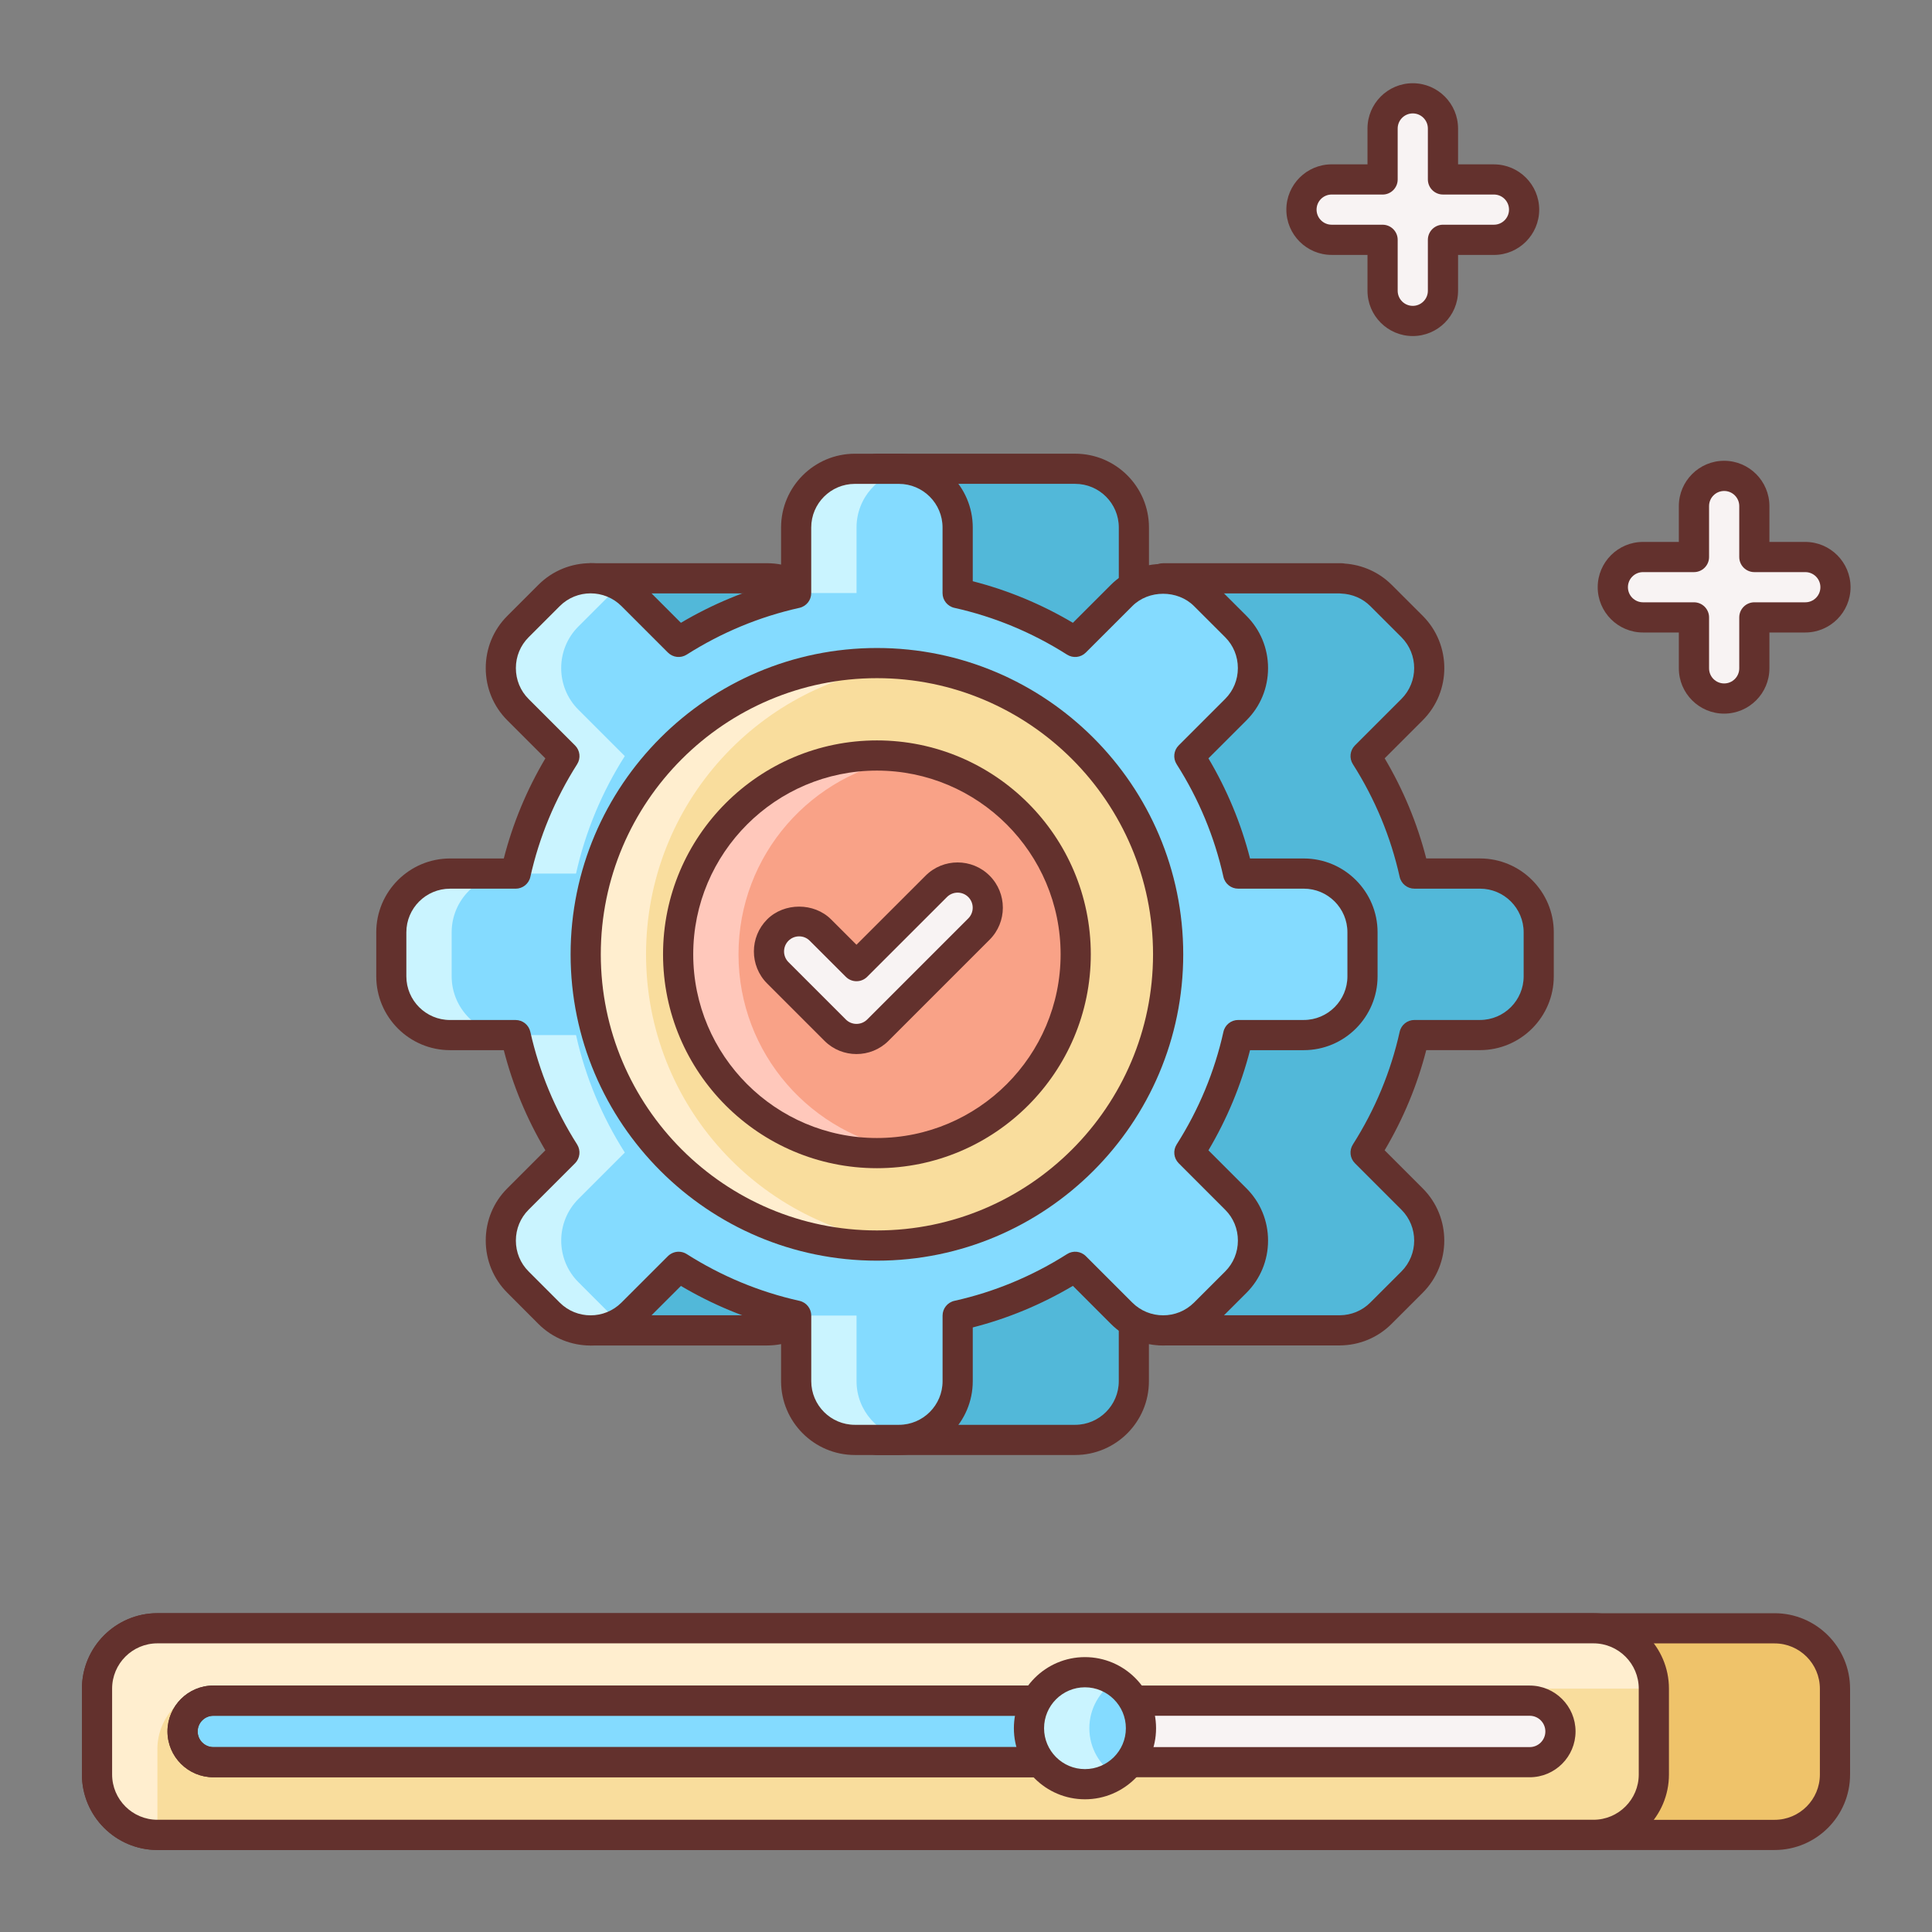
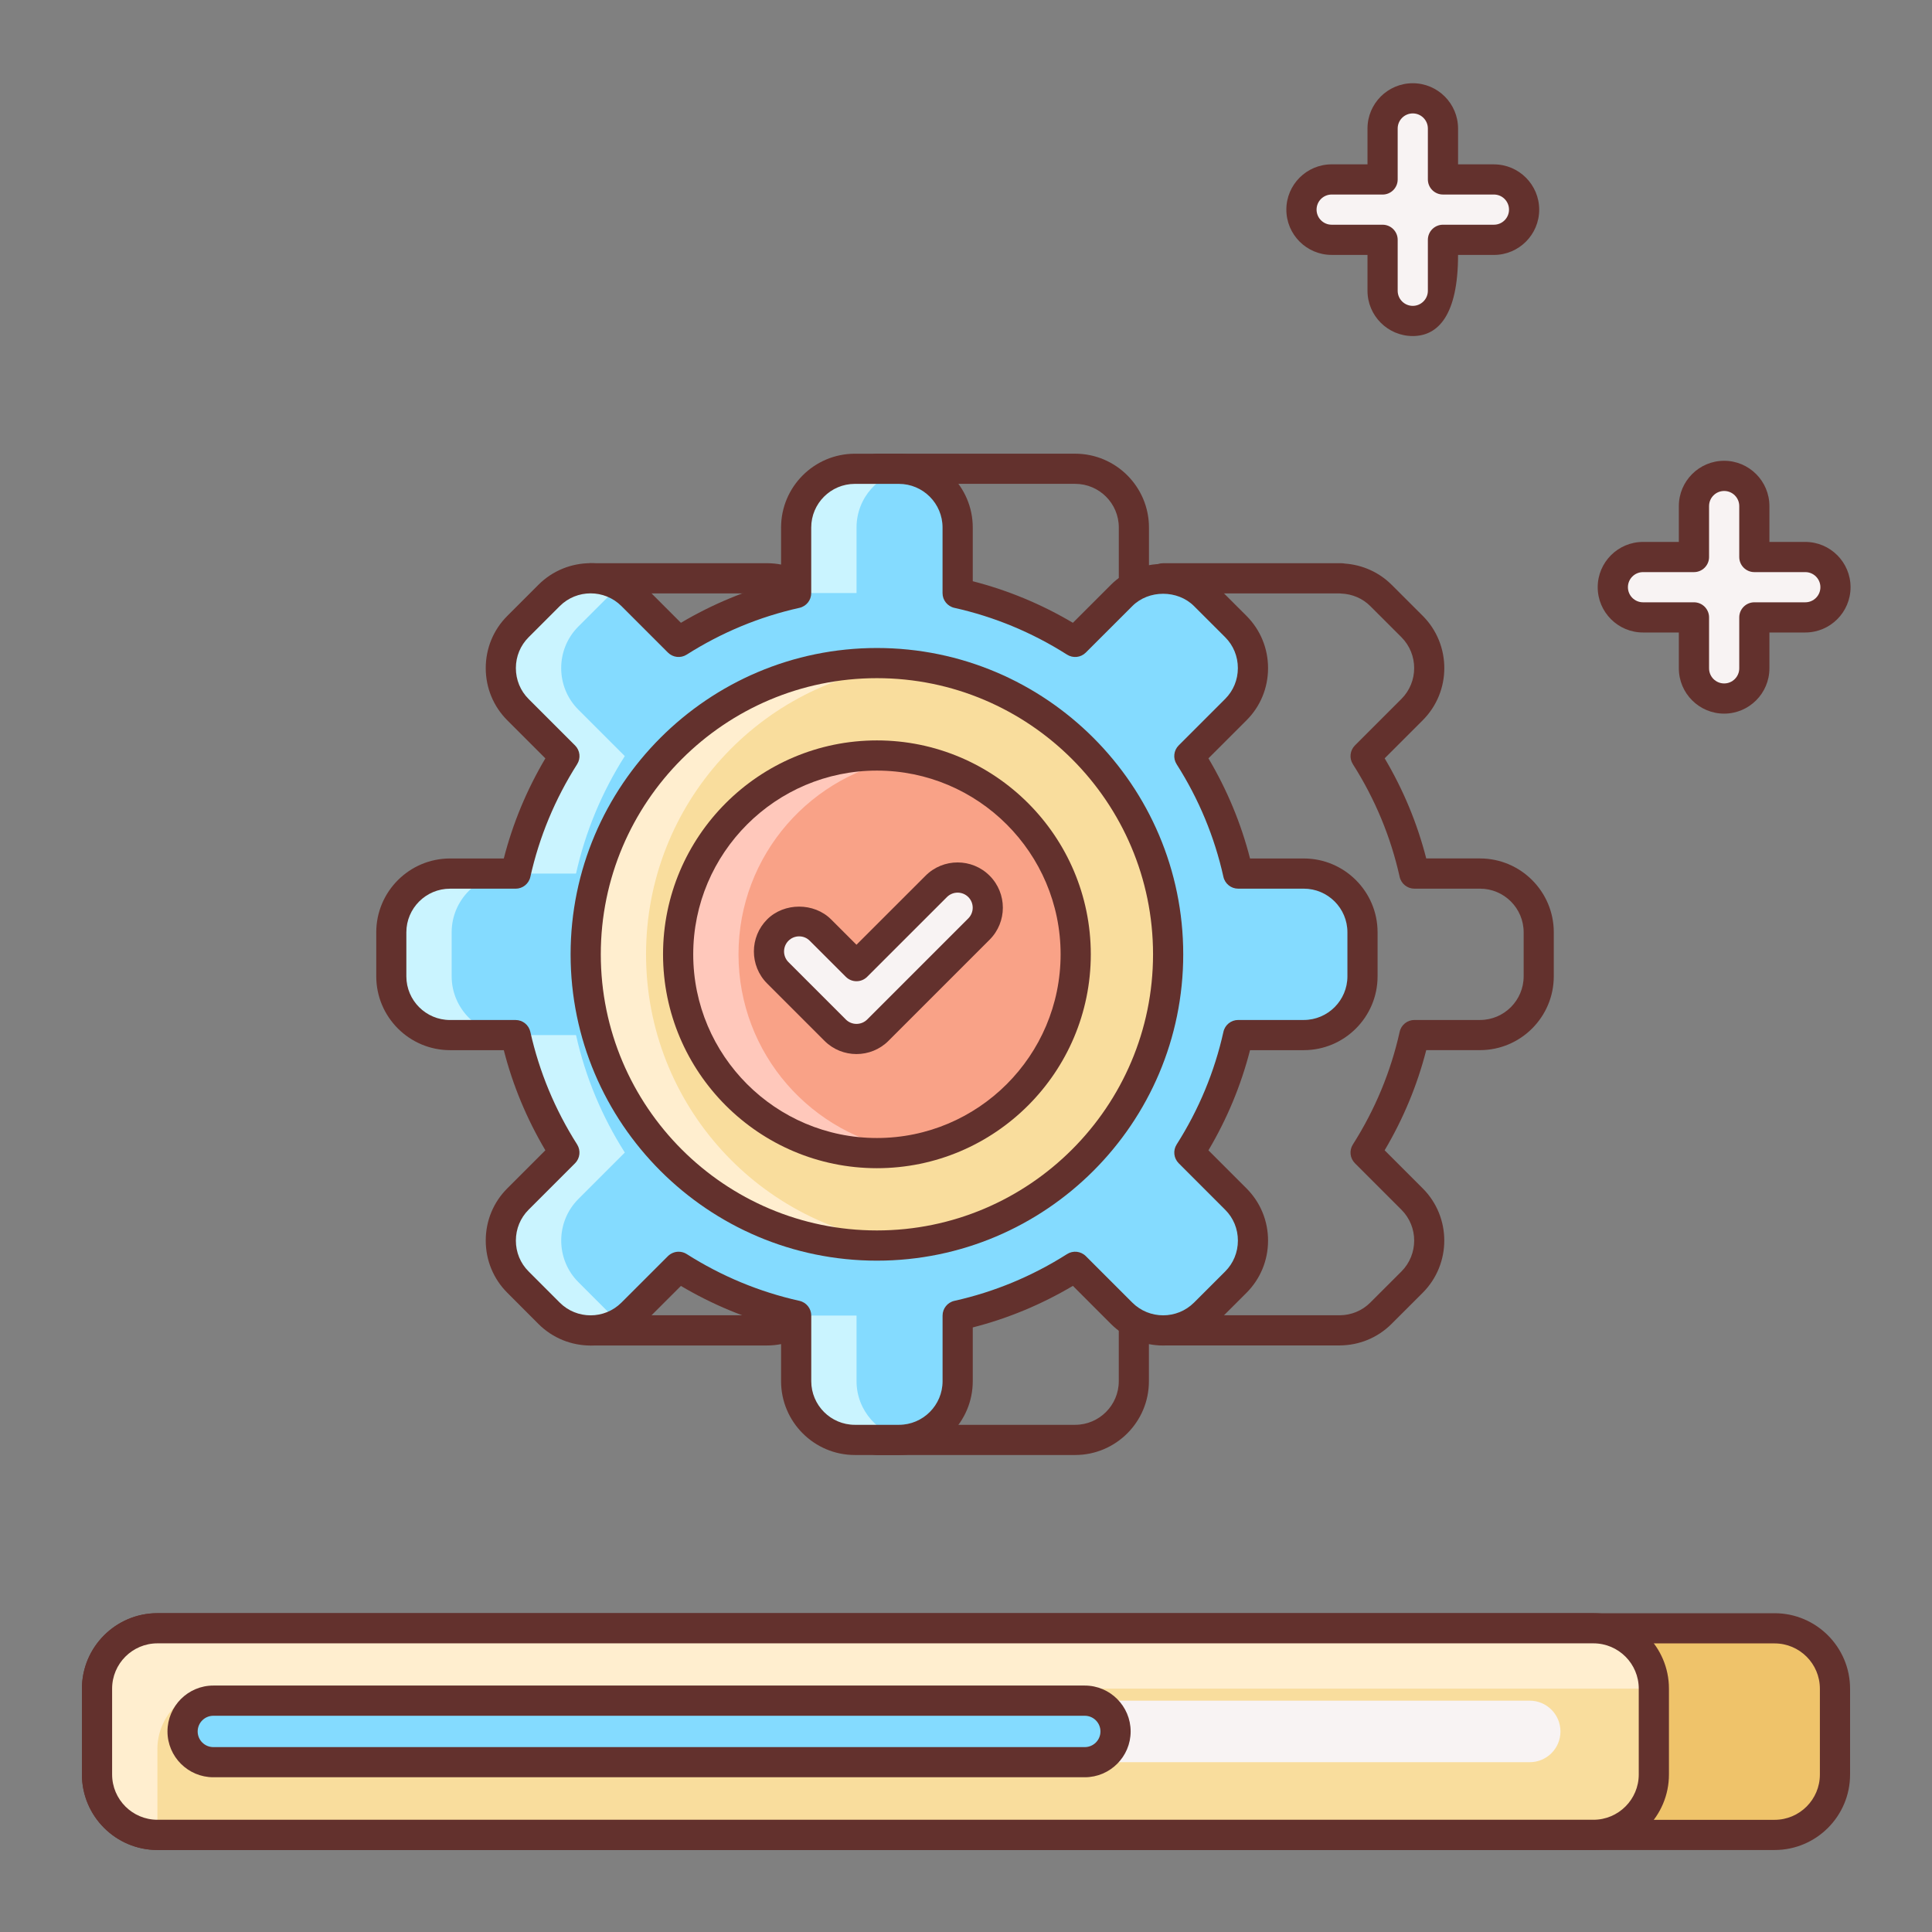
<svg xmlns="http://www.w3.org/2000/svg" version="1.1" id="Layer_1" x="0px" y="0px" viewBox="0 0 64 64" enable-background="new 0 0 64 64" xml:space="preserve">
  <rect x="0" y="0" width="64" height="64" fill="#808080" stroke="none" />
  <g>
    <path fill="#EFC36A" d="M58.787,53.94c1.1,0,2,0.898,2,2v2.844c0,1.1-0.9,2-2,2H5.214c-1.1,0-2-0.9-2-2V55.94c0-1.102,0.9-2,2-2   H58.787z" />
    <path fill="#63312D" d="M58.787,61.284H5.214c-1.378,0-2.5-1.122-2.5-2.5V55.94c0-1.378,1.122-2.5,2.5-2.5h53.572   c1.378,0,2.5,1.122,2.5,2.5v2.844C61.287,60.163,60.165,61.284,58.787,61.284z M5.214,54.44c-0.827,0-1.5,0.673-1.5,1.5v2.844   c0,0.827,0.673,1.5,1.5,1.5h53.572c0.827,0,1.5-0.673,1.5-1.5V55.94c0-0.827-0.673-1.5-1.5-1.5H5.214z" />
    <path fill="#F9DD9D" d="M52.787,53.938c1.1,0,2,0.9,2,2v2.844c0,1.102-0.9,2-2,2H5.214c-1.1,0-2-0.898-2-2v-2.844c0-1.1,0.9-2,2-2   H52.787z" />
    <path fill="#FFEECF" d="M7.214,55.938h47.572c0-1.1-0.9-2-2-2H5.214c-1.1,0-2,0.9-2,2v2.844c0,1.102,0.9,2,2,2v-2.844   C5.214,56.839,6.115,55.938,7.214,55.938z" />
    <path fill="#63312D" d="M52.787,61.282H5.214c-1.378,0-2.5-1.122-2.5-2.5v-2.844c0-1.378,1.122-2.5,2.5-2.5h47.572   c1.378,0,2.5,1.122,2.5,2.5v2.844C55.287,60.161,54.165,61.282,52.787,61.282z M5.214,54.438c-0.827,0-1.5,0.673-1.5,1.5v2.844   c0,0.827,0.673,1.5,1.5,1.5h47.572c0.827,0,1.5-0.673,1.5-1.5v-2.844c0-0.827-0.673-1.5-1.5-1.5H5.214z" />
    <path fill="#F8F3F3" d="M50.673,56.337H7.067c-0.563,0-1.019,0.457-1.019,1.02s0.456,1.018,1.019,1.018h43.606   c0.563,0,1.019-0.455,1.019-1.018S51.236,56.337,50.673,56.337z" />
    <path fill="#84DBFF" d="M35.935,56.337H7.067c-0.563,0-1.019,0.457-1.019,1.02s0.456,1.018,1.019,1.018h28.868   c0.563,0,1.019-0.455,1.019-1.018S36.498,56.337,35.935,56.337z" />
    <path fill="#63312D" d="M35.935,58.874H7.067c-0.837,0-1.519-0.681-1.519-1.518c0-0.838,0.681-1.52,1.519-1.52h28.868   c0.837,0,1.519,0.682,1.519,1.52C37.454,58.193,36.772,58.874,35.935,58.874z M7.067,56.837c-0.286,0-0.519,0.233-0.519,0.52   c0,0.285,0.232,0.518,0.519,0.518h28.868c0.286,0,0.519-0.232,0.519-0.518c0-0.287-0.232-0.52-0.519-0.52H7.067z" />
-     <path fill="#63312D" d="M50.673,58.874H7.067c-0.837,0-1.519-0.681-1.519-1.518c0-0.838,0.681-1.52,1.519-1.52h43.606   c0.837,0,1.519,0.682,1.519,1.52C52.192,58.193,51.511,58.874,50.673,58.874z M7.067,56.837c-0.286,0-0.519,0.233-0.519,0.52   c0,0.285,0.232,0.518,0.519,0.518h43.606c0.286,0,0.519-0.232,0.519-0.518c0-0.287-0.232-0.52-0.519-0.52H7.067z" />
-     <path fill="#52B8D9" d="M49.026,28.938h-2.174c-0.313-1.404-0.867-2.715-1.616-3.892l1.54-1.54c0.756-0.756,0.756-1.994,0-2.752   l-1.032-1.031c-0.36-0.36-0.828-0.543-1.302-0.561v-0.006h-5.914v0.75c-0.317-0.098-0.639-0.188-0.968-0.26v-2.174   c0-1.07-0.875-1.945-1.946-1.945h-6.566v5.313c-0.248,0.135-0.494,0.271-0.73,0.422l-1.54-1.539   c-0.38-0.381-0.883-0.568-1.384-0.566h-5.822L19.558,44.07h5.835c0.502,0.002,1.004-0.186,1.385-0.566l1.54-1.539   c0.237,0.15,0.483,0.287,0.73,0.422v5.313h6.566c1.07,0,1.946-0.877,1.946-1.945V43.58c0.323-0.072,0.64-0.158,0.953-0.256v0.746   h5.868c0.494-0.004,0.988-0.191,1.363-0.566l1.032-1.031c0.757-0.758,0.757-1.996,0-2.752l-1.54-1.54   c0.748-1.178,1.303-2.487,1.616-3.893h2.173c1.07,0,1.946-0.876,1.946-1.946v-1.459C50.972,29.813,50.097,28.938,49.026,28.938z" />
    <path fill="#63312D" d="M35.615,48.199h-6.566c-0.276,0-0.5-0.224-0.5-0.5v-5.017c-0.051-0.029-0.103-0.058-0.154-0.087   l-1.263,1.263c-0.46,0.46-1.074,0.713-1.731,0.713c-0.003,0-0.006,0-0.01,0h-5.833c-0.133,0-0.26-0.053-0.354-0.146   s-0.146-0.221-0.146-0.354l0.015-24.914c0-0.276,0.224-0.5,0.5-0.5h5.822c0.003,0,0.007,0,0.01,0c0.654,0,1.268,0.253,1.728,0.713   l1.263,1.263c0.051-0.03,0.102-0.059,0.153-0.087v-5.017c0-0.276,0.224-0.5,0.5-0.5h6.566c1.349,0,2.446,1.097,2.446,2.445v1.507   c0.071-0.189,0.254-0.323,0.468-0.323h5.914c0.036,0,0.07,0.004,0.104,0.011c0.591,0.042,1.139,0.29,1.552,0.702L47.13,20.4   c0.953,0.955,0.953,2.507,0,3.459l-1.261,1.261c0.617,1.041,1.079,2.153,1.377,3.317h1.779c1.349,0,2.446,1.097,2.446,2.445v1.459   c0,1.349-1.097,2.446-2.446,2.446h-1.779c-0.298,1.164-0.761,2.276-1.378,3.318l1.261,1.261c0.953,0.953,0.953,2.504,0,3.459   l-1.032,1.031c-0.455,0.455-1.063,0.708-1.713,0.713h-5.872c-0.2,0-0.373-0.118-0.453-0.287v1.471   C38.061,47.102,36.964,48.199,35.615,48.199z M29.549,47.199h6.066c0.797,0,1.446-0.648,1.446-1.445V43.58   c0-0.234,0.163-0.437,0.391-0.488c0.31-0.069,0.613-0.152,0.913-0.245c0.152-0.048,0.318-0.02,0.445,0.074   c0.128,0.094,0.204,0.244,0.204,0.403v0.246h5.368c0.382-0.003,0.742-0.152,1.01-0.42l1.032-1.031c0.563-0.564,0.564-1.482,0-2.045   l-1.54-1.54c-0.166-0.166-0.194-0.424-0.068-0.622c0.734-1.155,1.256-2.411,1.55-3.733c0.051-0.229,0.254-0.391,0.488-0.391h2.173   c0.797,0,1.446-0.649,1.446-1.446v-1.459c0-0.797-0.648-1.445-1.446-1.445h-2.174c-0.234,0-0.437-0.163-0.488-0.392   c-0.294-1.322-0.815-2.578-1.549-3.731c-0.126-0.198-0.097-0.457,0.068-0.622l1.54-1.54c0.563-0.563,0.563-1.48,0-2.045   l-1.032-1.031c-0.253-0.253-0.597-0.401-0.967-0.415c-0.02,0-0.039-0.002-0.058-0.005h-5.337v0.25c0,0.159-0.075,0.308-0.203,0.402   c-0.128,0.094-0.292,0.121-0.444,0.076c-0.305-0.094-0.613-0.18-0.928-0.25c-0.229-0.05-0.393-0.253-0.393-0.488v-2.174   c0-0.797-0.648-1.445-1.446-1.445h-6.066v4.813c0,0.183-0.1,0.352-0.261,0.439c-0.238,0.129-0.474,0.261-0.702,0.405   c-0.197,0.126-0.456,0.098-0.622-0.068l-1.54-1.539c-0.272-0.272-0.663-0.437-1.028-0.42h-5.324L20.059,43.57h5.334   c0.002,0,0.004,0,0.006,0c0.392,0,0.755-0.149,1.026-0.42l1.54-1.539c0.166-0.167,0.425-0.195,0.622-0.068   c0.228,0.144,0.464,0.275,0.702,0.405c0.161,0.087,0.261,0.256,0.261,0.439V47.199z" />
-     <path fill="#84DBFF" d="M37.796,57.25c0,1.024-0.832,1.854-1.856,1.854c-1.022,0-1.854-0.829-1.854-1.854   c0-1.025,0.832-1.856,1.854-1.856C36.964,55.394,37.796,56.225,37.796,57.25z" />
-     <path fill="#CAF4FF" d="M36.086,57.25c0-0.655,0.342-1.229,0.855-1.56c-0.29-0.186-0.632-0.297-1.001-0.297   c-1.022,0-1.854,0.832-1.854,1.856c0,1.024,0.832,1.854,1.854,1.854c0.369,0,0.711-0.11,1.001-0.297   C36.428,58.478,36.086,57.905,36.086,57.25z" />
-     <path fill="#63312D" d="M35.94,59.604c-1.298,0-2.354-1.056-2.354-2.354c0-1.299,1.056-2.356,2.354-2.356   c1.299,0,2.356,1.057,2.356,2.356C38.296,58.548,37.239,59.604,35.94,59.604z M35.94,55.894c-0.747,0-1.354,0.608-1.354,1.356   c0,0.746,0.607,1.354,1.354,1.354c0.748,0,1.356-0.607,1.356-1.354C37.296,56.502,36.688,55.894,35.94,55.894z" />
    <path fill="#84DBFF" d="M43.189,28.938h-2.174c-0.313-1.404-0.867-2.715-1.616-3.892l1.54-1.54c0.757-0.756,0.757-1.994,0-2.752   l-1.032-1.031c-0.757-0.758-1.995-0.758-2.751,0l-1.54,1.539c-1.178-0.748-2.488-1.303-3.892-1.615v-2.174   c0-1.07-0.875-1.945-1.946-1.945h-1.459c-1.07,0-1.945,0.875-1.945,1.945v2.174c-1.404,0.313-2.715,0.867-3.893,1.615l-1.539-1.539   c-0.757-0.756-1.995-0.756-2.752,0l-1.033,1.033c-0.756,0.756-0.756,1.994,0,2.751l1.54,1.54c-0.748,1.177-1.303,2.486-1.615,3.891   h-2.174c-1.07,0-1.946,0.875-1.946,1.945v1.459c0,1.07,0.875,1.946,1.946,1.946h2.173c0.313,1.404,0.868,2.714,1.616,3.892   l-1.54,1.54c-0.756,0.757-0.756,1.995,0,2.751l1.032,1.033c0.757,0.756,1.995,0.756,2.752,0l1.539-1.539   c1.178,0.748,2.488,1.303,3.893,1.615v2.174c0,1.068,0.875,1.945,1.945,1.945h1.459c1.07,0,1.946-0.877,1.946-1.945V43.58   c1.404-0.313,2.714-0.867,3.892-1.615l1.539,1.539c0.757,0.756,1.995,0.756,2.752,0l1.032-1.031c0.757-0.758,0.757-1.996,0-2.752   l-1.54-1.54c0.749-1.178,1.304-2.487,1.617-3.893h2.173c1.07,0,1.946-0.876,1.946-1.946v-1.459   C45.135,29.813,44.26,28.938,43.189,28.938z" />
    <path fill="#CAF4FF" d="M28.374,19.646v-2.174c0-0.979,0.733-1.785,1.675-1.918c-0.089-0.014-0.178-0.027-0.271-0.027h-1.459   c-1.07,0-1.945,0.875-1.945,1.945v2.174H28.374z" />
    <path fill="#CAF4FF" d="M18.697,25.047c-0.748,1.177-1.303,2.486-1.615,3.891h2c0.313-1.404,0.867-2.714,1.615-3.891l-1.54-1.54   c-0.756-0.757-0.756-1.995,0-2.751l1.033-1.033c0.114-0.114,0.243-0.205,0.376-0.285c-0.748-0.447-1.733-0.358-2.376,0.285   l-1.033,1.033c-0.756,0.756-0.756,1.994,0,2.751L18.697,25.047z" />
    <path fill="#CAF4FF" d="M28.374,45.754V43.58h-2v2.174c0,1.068,0.875,1.945,1.945,1.945h1.459c0.093,0,0.181-0.016,0.271-0.027   C29.106,47.537,28.374,46.73,28.374,45.754z" />
    <path fill="#CAF4FF" d="M20.19,43.504l-1.032-1.033c-0.756-0.756-0.756-1.994,0-2.751l1.54-1.54   c-0.748-1.178-1.303-2.487-1.616-3.892h-2c0.313,1.404,0.868,2.714,1.616,3.892l-1.54,1.54c-0.756,0.757-0.756,1.995,0,2.751   l1.032,1.033c0.642,0.643,1.628,0.732,2.375,0.285C20.433,43.709,20.305,43.617,20.19,43.504z" />
    <path fill="#CAF4FF" d="M14.962,32.342v-1.459c0-1.07,0.875-1.945,1.946-1.945h-2c-1.07,0-1.946,0.875-1.946,1.945v1.459   c0,1.07,0.875,1.946,1.946,1.946h2C15.838,34.288,14.962,33.412,14.962,32.342z" />
    <path fill="#63312D" d="M29.778,48.199h-1.459c-1.348,0-2.445-1.097-2.445-2.445v-1.779c-1.164-0.298-2.276-0.76-3.318-1.377   l-1.261,1.26c-0.952,0.952-2.503,0.954-3.458,0l-1.032-1.034c-0.46-0.46-0.714-1.074-0.714-1.729s0.253-1.269,0.714-1.729   l1.261-1.261c-0.617-1.042-1.08-2.154-1.377-3.317h-1.779c-1.349,0-2.446-1.097-2.446-2.446v-1.459   c0-1.348,1.097-2.445,2.446-2.445h1.779c0.298-1.163,0.76-2.275,1.377-3.316l-1.261-1.261c-0.46-0.46-0.714-1.075-0.714-1.729   s0.253-1.269,0.714-1.729l1.033-1.033c0.953-0.951,2.504-0.953,3.458,0l1.26,1.261c1.042-0.617,2.155-1.079,3.318-1.377v-1.779   c0-1.348,1.097-2.445,2.445-2.445h1.459c1.349,0,2.446,1.097,2.446,2.445v1.779c1.163,0.298,2.276,0.76,3.317,1.377l1.261-1.26   c0.92-0.922,2.537-0.922,3.458,0l1.032,1.031c0.46,0.461,0.714,1.076,0.714,1.73c0,0.655-0.253,1.269-0.714,1.729l-1.261,1.26   c0.617,1.041,1.08,2.153,1.378,3.317h1.779c1.349,0,2.446,1.097,2.446,2.445v1.459c0,1.349-1.097,2.446-2.446,2.446h-1.779   c-0.298,1.164-0.761,2.277-1.378,3.318l1.261,1.261c0.46,0.46,0.714,1.074,0.714,1.729c0,0.654-0.254,1.269-0.714,1.73   l-1.032,1.031c-0.954,0.953-2.505,0.953-3.459,0l-1.26-1.261c-1.042,0.617-2.154,1.08-3.317,1.377v1.779   C32.224,47.102,31.127,48.199,29.778,48.199z M22.481,41.465c0.093,0,0.186,0.025,0.268,0.078c1.155,0.734,2.412,1.255,3.733,1.549   c0.229,0.051,0.392,0.254,0.392,0.488v2.174c0,0.797,0.648,1.445,1.445,1.445h1.459c0.797,0,1.446-0.648,1.446-1.445V43.58   c0-0.234,0.163-0.437,0.392-0.488c1.321-0.294,2.577-0.815,3.732-1.549c0.197-0.126,0.455-0.098,0.622,0.068l1.539,1.539   c0.563,0.562,1.48,0.563,2.045,0l1.032-1.031c0.271-0.272,0.421-0.635,0.421-1.023c0-0.388-0.149-0.75-0.421-1.021l-1.54-1.541   c-0.166-0.166-0.194-0.424-0.068-0.622c0.734-1.154,1.256-2.41,1.55-3.733c0.051-0.229,0.254-0.391,0.488-0.391h2.173   c0.797,0,1.446-0.649,1.446-1.446v-1.459c0-0.797-0.648-1.445-1.446-1.445h-2.174c-0.234,0-0.437-0.163-0.488-0.392   c-0.294-1.323-0.815-2.578-1.55-3.731c-0.126-0.198-0.097-0.457,0.068-0.622l1.54-1.54c0.271-0.271,0.421-0.634,0.421-1.022   s-0.149-0.751-0.421-1.023l-1.032-1.031c-0.543-0.543-1.501-0.544-2.043,0l-1.541,1.54c-0.167,0.167-0.424,0.194-0.622,0.068   c-1.156-0.734-2.412-1.255-3.732-1.549c-0.229-0.051-0.392-0.254-0.392-0.488v-2.174c0-0.797-0.648-1.445-1.446-1.445h-1.459   c-0.797,0-1.445,0.648-1.445,1.445v2.174c0,0.234-0.163,0.437-0.392,0.488c-1.321,0.294-2.578,0.815-3.733,1.549   c-0.198,0.126-0.455,0.098-0.622-0.068l-1.539-1.539c-0.563-0.563-1.481-0.563-2.044,0l-1.033,1.033   c-0.271,0.271-0.421,0.634-0.421,1.021s0.149,0.751,0.421,1.022l1.54,1.54c0.166,0.166,0.194,0.424,0.068,0.622   c-0.734,1.155-1.255,2.41-1.549,3.731c-0.051,0.229-0.254,0.392-0.488,0.392h-2.174c-0.797,0-1.446,0.648-1.446,1.445v1.459   c0,0.797,0.648,1.446,1.446,1.446h2.173c0.234,0,0.437,0.163,0.488,0.391c0.295,1.321,0.816,2.577,1.55,3.732   c0.125,0.198,0.097,0.456-0.068,0.622l-1.54,1.54c-0.271,0.271-0.421,0.635-0.421,1.022s0.149,0.75,0.421,1.021l1.032,1.033   c0.563,0.563,1.481,0.563,2.044,0l1.54-1.539C22.224,41.515,22.352,41.465,22.481,41.465z" />
    <path fill="#F9DD9D" d="M38.696,31.613c0,5.328-4.319,9.648-9.648,9.648c-5.329,0-9.647-4.319-9.647-9.648   c0-5.328,4.319-9.648,9.647-9.648C34.377,21.965,38.696,26.285,38.696,31.613z" />
    <path fill="#F9A287" d="M35.634,31.613c0,3.637-2.948,6.585-6.585,6.585c-3.637,0-6.585-2.948-6.585-6.585   c0-3.637,2.948-6.586,6.585-6.586C32.686,25.027,35.634,27.976,35.634,31.613z" />
    <path fill="#FFC8BB" d="M24.464,31.613c0-3.296,2.424-6.019,5.585-6.502c-0.327-0.05-0.659-0.084-1-0.084   c-3.637,0-6.585,2.949-6.585,6.586c0,3.637,2.948,6.585,6.585,6.585c0.341,0,0.673-0.034,1-0.084   C26.888,37.632,24.464,34.909,24.464,31.613z" />
    <path fill="#63312D" d="M29.049,38.698c-3.907,0-7.085-3.178-7.085-7.085c0-3.907,3.178-7.086,7.085-7.086s7.085,3.179,7.085,7.086   C36.134,35.52,32.956,38.698,29.049,38.698z M29.049,25.527c-3.355,0-6.085,2.73-6.085,6.086c0,3.355,2.729,6.085,6.085,6.085   s6.085-2.729,6.085-6.085C35.134,28.257,32.404,25.527,29.049,25.527z" />
    <path fill="#FFEECF" d="M21.401,31.613c0-4.99,3.789-9.096,8.647-9.596c-0.329-0.034-0.662-0.053-1-0.053   c-5.329,0-9.647,4.32-9.647,9.648c0,5.328,4.319,9.648,9.647,9.648c0.338,0,0.671-0.019,1-0.052   C25.19,40.709,21.401,36.604,21.401,31.613z" />
    <path fill="#63312D" d="M29.049,41.761c-5.595,0-10.147-4.552-10.147-10.147c0-5.596,4.552-10.148,10.147-10.148   s10.147,4.553,10.147,10.148C39.196,37.208,34.644,41.761,29.049,41.761z M29.049,22.465c-5.044,0-9.147,4.104-9.147,9.148   c0,5.044,4.104,9.147,9.147,9.147s9.147-4.104,9.147-9.147C38.196,26.569,34.093,22.465,29.049,22.465z" />
    <path fill="#F8F3F3" d="M32.429,30.775l-3.35,3.35c-0.391,0.39-1.023,0.391-1.414,0l-1.9-1.9c-0.389-0.39-0.391-1.024,0-1.414   c0.391-0.392,1.025-0.39,1.414,0l1.193,1.192l2.643-2.642c0.391-0.391,1.023-0.391,1.414,0   C32.82,29.752,32.82,30.385,32.429,30.775z" />
    <path fill="#63312D" d="M28.372,34.917c-0.384,0-0.768-0.146-1.06-0.438l-1.9-1.9c-0.585-0.586-0.584-1.538,0-2.122   c0.563-0.565,1.556-0.566,2.121,0.001l0.839,0.838l2.289-2.288c0.585-0.585,1.536-0.585,2.121,0s0.585,1.536,0,2.121l-3.35,3.35   C29.14,34.771,28.756,34.917,28.372,34.917z M26.472,31.018c-0.134,0-0.259,0.052-0.353,0.146c-0.195,0.195-0.195,0.512,0,0.708   l1.9,1.9c0.195,0.195,0.513,0.194,0.708,0l3.349-3.349c0.195-0.195,0.195-0.512,0-0.707c-0.195-0.195-0.512-0.195-0.707,0   l-2.643,2.642c-0.195,0.195-0.512,0.195-0.707,0l-1.193-1.192C26.731,31.069,26.606,31.018,26.472,31.018z" />
    <path fill="#F8F3F3" d="M49.488,5.944H47.8V4.257c0-0.552-0.448-1-1-1c-0.552,0-1,0.448-1,1v1.688h-1.688c-0.552,0-1,0.448-1,1   s0.448,1,1,1H45.8v1.687c0,0.552,0.448,1,1,1c0.552,0,1-0.448,1-1V7.944h1.688c0.552,0,1-0.448,1-1S50.04,5.944,49.488,5.944z" />
-     <path fill="#63312D" d="M46.8,11.132c-0.827,0-1.5-0.673-1.5-1.5V8.444h-1.188c-0.827,0-1.5-0.673-1.5-1.5s0.673-1.5,1.5-1.5H45.3   V4.257c0-0.827,0.673-1.5,1.5-1.5s1.5,0.673,1.5,1.5v1.188h1.188c0.827,0,1.5,0.673,1.5,1.5s-0.673,1.5-1.5,1.5H48.3v1.188   C48.3,10.459,47.627,11.132,46.8,11.132z M44.113,6.444c-0.276,0-0.5,0.224-0.5,0.5s0.224,0.5,0.5,0.5H45.8   c0.276,0,0.5,0.224,0.5,0.5v1.688c0,0.276,0.224,0.5,0.5,0.5s0.5-0.224,0.5-0.5V7.944c0-0.276,0.224-0.5,0.5-0.5h1.688   c0.276,0,0.5-0.224,0.5-0.5s-0.224-0.5-0.5-0.5H47.8c-0.276,0-0.5-0.224-0.5-0.5V4.257c0-0.276-0.224-0.5-0.5-0.5   s-0.5,0.224-0.5,0.5v1.688c0,0.276-0.224,0.5-0.5,0.5H44.113z" />
+     <path fill="#63312D" d="M46.8,11.132c-0.827,0-1.5-0.673-1.5-1.5V8.444h-1.188c-0.827,0-1.5-0.673-1.5-1.5s0.673-1.5,1.5-1.5H45.3   V4.257c0-0.827,0.673-1.5,1.5-1.5s1.5,0.673,1.5,1.5v1.188h1.188c0.827,0,1.5,0.673,1.5,1.5s-0.673,1.5-1.5,1.5H48.3C48.3,10.459,47.627,11.132,46.8,11.132z M44.113,6.444c-0.276,0-0.5,0.224-0.5,0.5s0.224,0.5,0.5,0.5H45.8   c0.276,0,0.5,0.224,0.5,0.5v1.688c0,0.276,0.224,0.5,0.5,0.5s0.5-0.224,0.5-0.5V7.944c0-0.276,0.224-0.5,0.5-0.5h1.688   c0.276,0,0.5-0.224,0.5-0.5s-0.224-0.5-0.5-0.5H47.8c-0.276,0-0.5-0.224-0.5-0.5V4.257c0-0.276-0.224-0.5-0.5-0.5   s-0.5,0.224-0.5,0.5v1.688c0,0.276-0.224,0.5-0.5,0.5H44.113z" />
    <path fill="#F8F3F3" d="M59.802,18.452h-1.688v-1.688c0-0.552-0.448-1-1-1c-0.552,0-1,0.448-1,1v1.688h-1.688c-0.552,0-1,0.448-1,1   c0,0.552,0.448,1,1,1h1.688v1.688c0,0.552,0.448,1,1,1c0.552,0,1-0.448,1-1v-1.688h1.688c0.552,0,1-0.448,1-1   C60.802,18.9,60.354,18.452,59.802,18.452z" />
    <path fill="#63312D" d="M57.114,23.64c-0.827,0-1.5-0.673-1.5-1.5v-1.188h-1.188c-0.827,0-1.5-0.673-1.5-1.5s0.673-1.5,1.5-1.5   h1.188v-1.188c0-0.827,0.673-1.5,1.5-1.5s1.5,0.673,1.5,1.5v1.188h1.188c0.827,0,1.5,0.673,1.5,1.5s-0.673,1.5-1.5,1.5h-1.188   v1.188C58.614,22.967,57.941,23.64,57.114,23.64z M54.427,18.952c-0.276,0-0.5,0.224-0.5,0.5s0.224,0.5,0.5,0.5h1.688   c0.276,0,0.5,0.224,0.5,0.5v1.688c0,0.276,0.224,0.5,0.5,0.5s0.5-0.224,0.5-0.5v-1.688c0-0.276,0.224-0.5,0.5-0.5h1.688   c0.276,0,0.5-0.224,0.5-0.5s-0.224-0.5-0.5-0.5h-1.688c-0.276,0-0.5-0.224-0.5-0.5v-1.688c0-0.276-0.224-0.5-0.5-0.5   s-0.5,0.224-0.5,0.5v1.688c0,0.276-0.224,0.5-0.5,0.5H54.427z" />
  </g>
</svg>